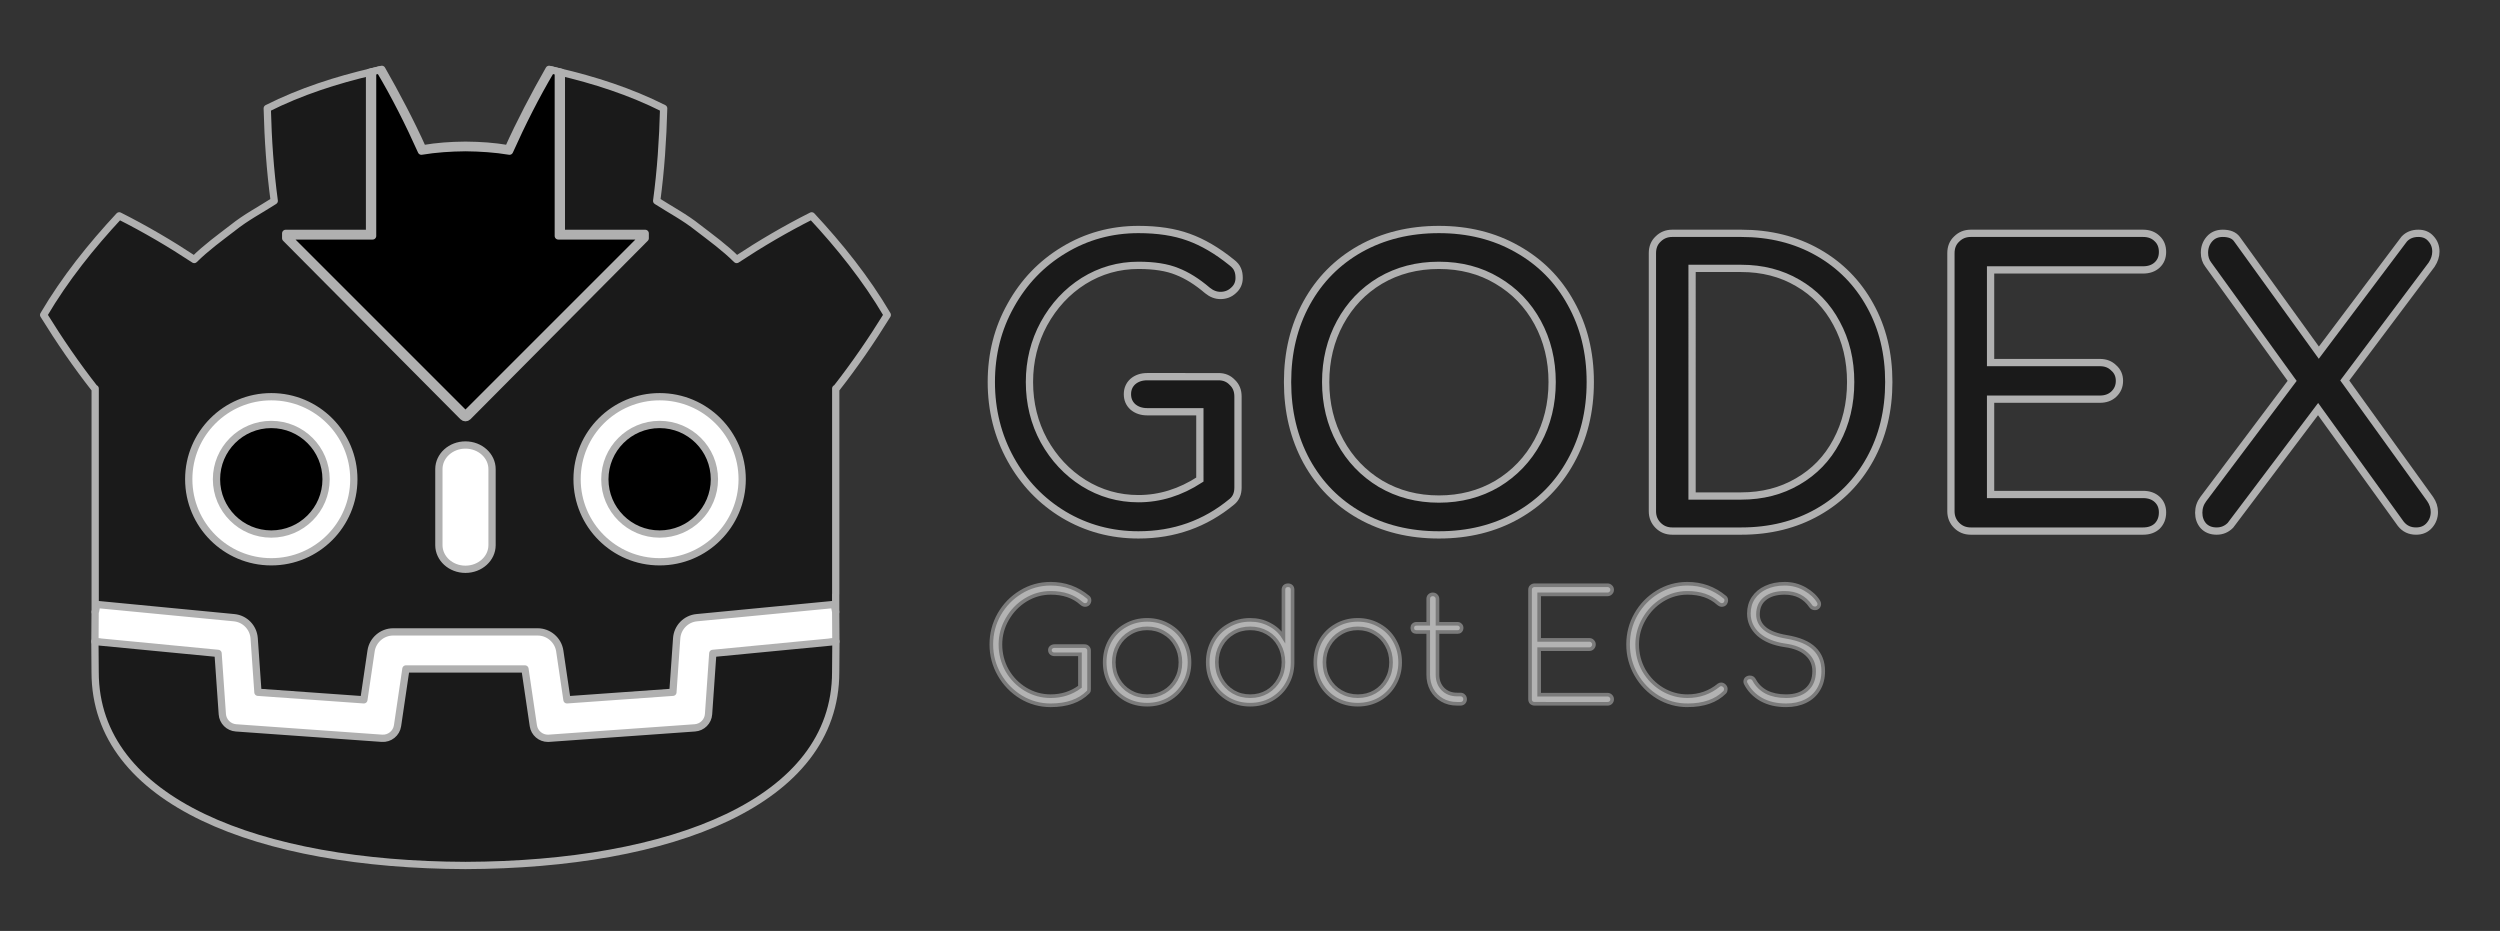
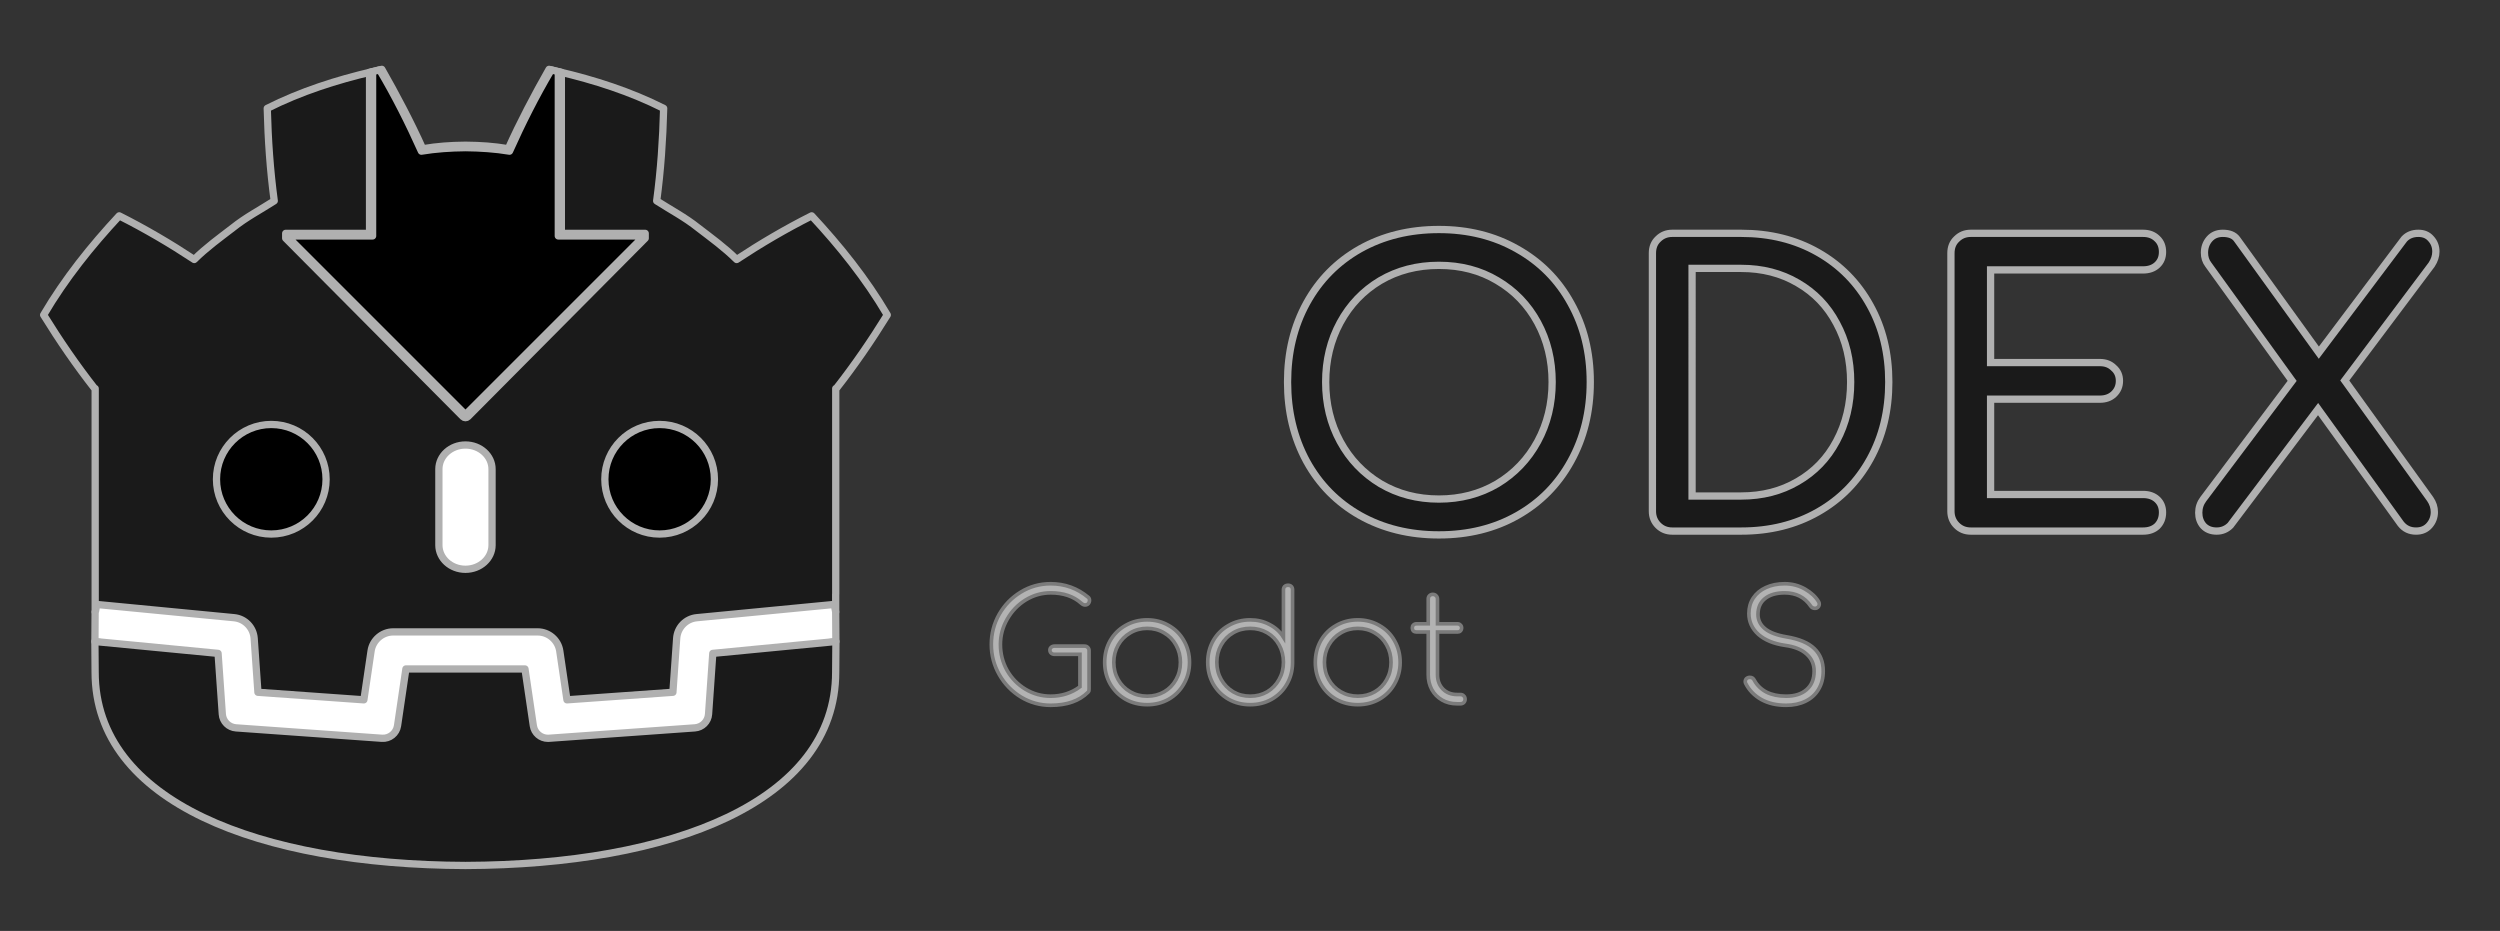
<svg xmlns="http://www.w3.org/2000/svg" xmlns:ns1="http://www.inkscape.org/namespaces/inkscape" xmlns:ns2="http://sodipodi.sourceforge.net/DTD/sodipodi-0.dtd" ns1:export-ydpi="24" ns1:export-xdpi="24" ns1:export-filename="/home/akien/Projects/godot/godot.git/icon.png" ns2:docname="logo.svg" ns1:version="1.1.1 (3bf5ae0d25, 2021-09-20)" version="1.1" id="svg3030" height="1024" width="2750">
  <rect width="100%" height="100%" fill="#333333" stroke="none" />
  <defs id="defs3032" />
  <ns2:namedview ns1:document-rotation="0" ns1:window-maximized="1" ns1:window-y="-8" ns1:window-x="1912" ns1:window-height="1417" ns1:window-width="2560" showgrid="false" ns1:current-layer="layer1" ns1:document-units="px" ns1:cy="460.32652" ns1:cx="1064.1957" ns1:zoom="0.70710678" ns1:pageshadow="2" ns1:pageopacity="0.0" borderopacity="1.0" bordercolor="#666666" pagecolor="#ffffff" id="base" ns1:pagecheckerboard="1" />
  <g transform="translate(0,-98.52)" id="layer1" ns1:groupmode="layer" ns1:label="Layer 1">
    <g id="g133" style="stroke:#b0b0b0;stroke-width:8;stroke-linecap:round;stroke-linejoin:round;stroke-miterlimit:4;stroke-dasharray:none;stroke-opacity:1">
      <path transform="translate(0,98.52)" d="m 409.871,78.783 c -39.741,9.283 -78.986,21.846 -115.898,40.426 0.899,34.716 3.144,67.98 7.693,101.768 -15.268,9.782 -31.315,18.178 -45.576,29.629 -14.49,11.147 -29.29,21.812 -42.41,34.85 -26.212,-17.337 -53.955,-33.63 -82.535,-48.012 C 100.337,270.599 71.531,306.383 48,346.428 c 17.704,28.639 36.185,55.484 56.141,80.959 h 0.559 v 197.783 25.121 22.861 c 0.45,0.004 0.898,0.021 1.344,0.062 l 150.67,14.527 c 7.892,0.762 14.077,7.114 14.627,15.023 l 4.646,66.51 131.43,9.377 9.055,-61.385 c 1.174,-7.959 8,-13.857 16.051,-13.857 h 158.961 c 8.046,0 14.873,5.899 16.047,13.857 l 9.055,61.385 131.434,-9.377 4.643,-66.51 c 0.554,-7.909 6.735,-14.258 14.627,-15.023 l 150.611,-14.527 c 0.445,-0.042 0.89,-0.058 1.34,-0.062 v -19.611 l 0.062,-0.019 v -226.135 h 0.559 C 939.819,401.912 958.288,375.066 976,346.428 952.477,306.383 923.655,270.599 892.848,237.443 c -28.572,14.382 -56.325,30.674 -82.537,48.012 -13.116,-13.037 -27.89,-23.702 -42.4,-34.85 -14.257,-11.451 -30.323,-19.847 -45.562,-29.629 4.537,-33.788 6.78,-67.051 7.684,-101.768 C 693.119,100.632 653.882,88.07 614.129,78.787 V 259.537 h 89.287 v 5.137 l -188.85,188.846 c -0.356,0.356 -0.764,0.623 -1.201,0.801 -0.437,0.178 -0.901,0.266 -1.365,0.266 -0.464,0 -0.928,-0.088 -1.365,-0.266 -0.437,-0.178 -0.846,-0.445 -1.201,-0.801 L 320.584,264.674 v -5.137 h 89.287 z" style="fill:#1a1a1a;fill-opacity:1;fill-rule:nonzero;stroke:#b0b0b0;stroke-width:8;stroke-linecap:round;stroke-linejoin:round;stroke-miterlimit:4;stroke-dasharray:none;stroke-opacity:1" id="path84-6" />
      <path id="path927-3" style="fill:#ffffff;fill-opacity:1;fill-rule:nonzero;stroke:#b0b0b0;stroke-width:8;stroke-linecap:round;stroke-linejoin:round;stroke-miterlimit:4;stroke-dasharray:none;stroke-opacity:1" d="m 420.006,76.287 -10.135,2.496 -3.375,0.797 0.004,177.129 h -92.232 v 5.34 L 509.35,458.375 c 0.367,0.37 0.789,0.649 1.24,0.834 0.451,0.185 0.931,0.275 1.41,0.275 0.479,0 0.959,-0.091 1.41,-0.275 0.451,-0.185 0.873,-0.464 1.24,-0.834 L 709.732,262.049 v -5.34 H 617.5 l 0.011,-177.119 -3.382,-0.803 -10.143,-2.5 c -15.353,26.889 -32.407,59.297 -44.865,87.305 -16.521,-2.778 -30.178,-3.637 -46.797,-3.836 v -0.027 c -0.116,0 -0.223,0.027 -0.322,0.027 -0.103,0 -0.211,-0.027 -0.314,-0.027 v 0.027 c -16.65,0.199 -30.197,1.094 -46.721,3.872 -12.45,-28.008 -29.591,-60.452 -44.96,-87.341 z" transform="translate(0,98.52)" ns2:nodetypes="cccccccsssccccccccccscccc" />
      <g style="stroke:#b0b0b0;stroke-width:1.922;stroke-linecap:round;stroke-linejoin:round;stroke-miterlimit:4;stroke-dasharray:none;stroke-opacity:1" transform="matrix(4.163,0,0,-4.163,919.241,771.672)" id="g78">
        <path ns1:connector-curvature="0" id="path80" style="fill:#ffffff;fill-opacity:1;fill-rule:nonzero;stroke:#b0b0b0;stroke-width:1.922;stroke-linecap:round;stroke-linejoin:round;stroke-miterlimit:4;stroke-dasharray:none;stroke-opacity:1" d="m 0,0 c 0,0 -0.325,1.994 -0.515,1.976 l -36.182,-3.491 c -2.879,-0.278 -5.115,-2.574 -5.317,-5.459 l -0.994,-14.247 -27.992,-1.997 -1.904,12.912 c -0.424,2.872 -2.932,5.037 -5.835,5.037 h -38.188 c -2.902,0 -5.41,-2.165 -5.834,-5.037 l -1.905,-12.912 -27.992,1.997 -0.994,14.247 c -0.202,2.886 -2.438,5.182 -5.317,5.46 l -36.2,3.49 c -0.187,0.018 -0.324,-1.978 -0.511,-1.978 l -0.049,-7.83 30.658,-4.944 1.004,-14.374 c 0.203,-2.91 2.551,-5.263 5.463,-5.472 l 38.551,-2.75 c 0.146,-0.01 0.29,-0.016 0.434,-0.016 2.897,0 5.401,2.166 5.825,5.038 l 1.959,13.286 h 28.005 l 1.959,-13.286 c 0.423,-2.871 2.93,-5.037 5.831,-5.037 0.142,0 0.284,0.005 0.423,0.015 l 38.556,2.75 c 2.911,0.209 5.26,2.562 5.463,5.472 l 1.003,14.374 30.645,4.966 z" />
      </g>
      <path id="path927" style="fill:#000000;fill-opacity:1;fill-rule:nonzero;stroke:#b0b0b0;stroke-width:8;stroke-linecap:round;stroke-linejoin:round;stroke-miterlimit:4;stroke-dasharray:none;stroke-opacity:1" d="m 417.615,76.875 c -2.591,0.576 -5.157,1.304 -7.744,1.908 V 259.537 h -89.287 v 5.137 l 188.85,188.846 c 0.356,0.356 0.764,0.623 1.201,0.801 0.437,0.178 0.901,0.266 1.365,0.266 0.464,0 0.928,-0.088 1.365,-0.266 0.437,-0.178 0.846,-0.445 1.201,-0.801 l 188.85,-188.846 v -5.137 H 614.129 V 78.787 c -2.593,-0.605 -5.163,-1.335 -7.76,-1.912 -16.933,28.46 -32.419,59.279 -45.906,89.408 -15.993,-2.672 -32.06,-3.662 -48.148,-3.854 v -0.025 c -0.112,0 -0.217,0.025 -0.312,0.025 -0.1,0 -0.205,-0.025 -0.305,-0.025 v 0.025 c -16.118,0.191 -32.171,1.181 -48.168,3.854 -13.479,-30.129 -28.956,-60.948 -45.914,-89.408 z" transform="translate(0,98.52)" ns2:nodetypes="ccccccssscccccccccscccc" />
      <g style="fill:#1a1a1a;fill-opacity:1;stroke:#b0b0b0;stroke-width:1.922;stroke-linecap:round;stroke-linejoin:round;stroke-miterlimit:4;stroke-dasharray:none;stroke-opacity:1" transform="matrix(4.163,0,0,-4.163,784.071,817.243)" id="g86-7">
        <path ns1:connector-curvature="0" id="path88-5" style="fill:#1a1a1a;fill-opacity:1;fill-rule:nonzero;stroke:#b0b0b0;stroke-width:1.922;stroke-linecap:round;stroke-linejoin:round;stroke-miterlimit:4;stroke-dasharray:none;stroke-opacity:1" d="m 0,0 -1.121,-16.063 c -0.135,-1.936 -1.675,-3.477 -3.611,-3.616 l -38.555,-2.751 c -0.094,-0.007 -0.188,-0.01 -0.281,-0.01 -1.916,0 -3.569,1.406 -3.852,3.33 l -2.211,14.994 H -81.09 l -2.211,-14.994 c -0.297,-2.018 -2.101,-3.469 -4.133,-3.32 l -38.555,2.751 c -1.936,0.139 -3.476,1.68 -3.611,3.616 L -130.721,0 -163.268,3.138 c 0.015,-3.498 0.06,-7.33 0.06,-8.093 0,-34.374 43.605,-50.896 97.781,-51.086 h 0.066 0.067 c 54.176,0.19 97.766,16.712 97.766,51.086 0,0.777 0.047,4.593 0.063,8.093 z" />
      </g>
      <g style="stroke:#b0b0b0;stroke-width:1.922;stroke-linecap:round;stroke-linejoin:round;stroke-miterlimit:4;stroke-dasharray:none;stroke-opacity:1" transform="matrix(4.163,0,0,-4.163,389.215,625.671)" id="g90-3">
-         <path ns1:connector-curvature="0" id="path92-5" style="fill:#ffffff;fill-opacity:1;fill-rule:nonzero;stroke:#b0b0b0;stroke-width:1.922;stroke-linecap:round;stroke-linejoin:round;stroke-miterlimit:4;stroke-dasharray:none;stroke-opacity:1" d="m 0,0 c 0,-12.052 -9.765,-21.815 -21.813,-21.815 -12.042,0 -21.81,9.763 -21.81,21.815 0,12.044 9.768,21.802 21.81,21.802 C -9.765,21.802 0,12.044 0,0" />
-       </g>
+         </g>
      <g style="fill:#000000;stroke:#b0b0b0;stroke-width:1.922;stroke-linecap:round;stroke-linejoin:round;stroke-miterlimit:4;stroke-dasharray:none;stroke-opacity:1" transform="matrix(4.163,0,0,-4.163,358.692,625.711)" id="g94-6">
        <path ns1:connector-curvature="0" id="path96-2" style="fill:#000000;fill-opacity:1;fill-rule:nonzero;stroke:#b0b0b0;stroke-width:1.922;stroke-linecap:round;stroke-linejoin:round;stroke-miterlimit:4;stroke-dasharray:none;stroke-opacity:1" d="m 0,0 c 0,-7.994 -6.479,-14.473 -14.479,-14.473 -7.996,0 -14.479,6.479 -14.479,14.473 0,7.994 6.483,14.479 14.479,14.479 C -6.479,14.479 0,7.994 0,0" />
      </g>
      <g style="stroke:#b0b0b0;stroke-width:1.922;stroke-linecap:round;stroke-linejoin:round;stroke-miterlimit:4;stroke-dasharray:none;stroke-opacity:1" transform="matrix(4.163,0,0,-4.163,511.993,724.74)" id="g98-9">
        <path ns1:connector-curvature="0" id="path100-1" style="fill:#ffffff;fill-opacity:1;fill-rule:nonzero;stroke:#b0b0b0;stroke-width:1.922;stroke-linecap:round;stroke-linejoin:round;stroke-miterlimit:4;stroke-dasharray:none;stroke-opacity:1" d="m 0,0 c -3.878,0 -7.021,2.858 -7.021,6.381 v 20.081 c 0,3.52 3.143,6.381 7.021,6.381 3.878,0 7.028,-2.861 7.028,-6.381 V 6.381 C 7.028,2.858 3.878,0 0,0" />
      </g>
      <g style="stroke:#b0b0b0;stroke-width:1.922;stroke-linecap:round;stroke-linejoin:round;stroke-miterlimit:4;stroke-dasharray:none;stroke-opacity:1" transform="matrix(4.163,0,0,-4.163,634.787,625.671)" id="g102-2">
-         <path ns1:connector-curvature="0" id="path104-7" style="fill:#ffffff;fill-opacity:1;fill-rule:nonzero;stroke:#b0b0b0;stroke-width:1.922;stroke-linecap:round;stroke-linejoin:round;stroke-miterlimit:4;stroke-dasharray:none;stroke-opacity:1" d="m 0,0 c 0,-12.052 9.765,-21.815 21.815,-21.815 12.041,0 21.808,9.763 21.808,21.815 0,12.044 -9.767,21.802 -21.808,21.802 C 9.765,21.802 0,12.044 0,0" />
-       </g>
+         </g>
      <g style="fill:#000000;stroke:#b0b0b0;stroke-width:1.922;stroke-linecap:round;stroke-linejoin:round;stroke-miterlimit:4;stroke-dasharray:none;stroke-opacity:1" transform="matrix(4.163,0,0,-4.163,665.326,625.711)" id="g106-0">
        <path ns1:connector-curvature="0" id="path108-9" style="fill:#000000;fill-opacity:1;fill-rule:nonzero;stroke:#b0b0b0;stroke-width:1.922;stroke-linecap:round;stroke-linejoin:round;stroke-miterlimit:4;stroke-dasharray:none;stroke-opacity:1" d="m 0,0 c 0,-7.994 6.477,-14.473 14.471,-14.473 8.002,0 14.479,6.479 14.479,14.473 0,7.994 -6.477,14.479 -14.479,14.479 C 6.477,14.479 0,7.994 0,0" />
      </g>
    </g>
    <g aria-label="GODEX" id="text90" style="font-style:normal;font-weight:normal;font-size:419.376px;line-height:1.25;font-family:sans-serif;fill:#1a1a1a;fill-opacity:1;stroke:#b0b0b0;stroke-width:8;stroke-miterlimit:4;stroke-dasharray:none;stroke-opacity:1">
-       <path d="m 1340.403,512.859 q 9.226,0 15.098,6.291 6.291,5.871 6.291,15.517 v 100.231 q 0,10.065 -6.71,15.517 -44.034,36.486 -102.747,36.486 -44.873,0 -82.198,-22.227 -36.905,-22.227 -58.293,-60.81 -21.388,-38.583 -21.388,-85.133 0,-46.131 21.388,-84.295 21.388,-38.583 58.293,-60.81 37.325,-22.646 82.198,-22.646 31.873,0 54.938,8.388 23.485,8.388 47.389,27.679 5.032,3.774 6.71,7.968 1.677,3.774 1.677,9.226 0,8.388 -6.291,13.839 -5.871,5.452 -14.259,5.452 -7.549,0 -14.259,-5.452 -17.194,-14.678 -33.55,-20.969 -16.356,-6.71 -42.357,-6.71 -32.711,0 -60.39,17.194 -27.259,17.194 -43.615,46.97 -15.936,29.356 -15.936,64.165 0,35.228 15.936,64.584 16.356,29.356 43.615,46.551 27.679,17.194 60.39,17.194 35.228,0 67.52,-20.969 V 551.441 H 1261.98 q -9.646,0 -15.936,-5.452 -5.871,-5.452 -5.871,-13.839 0,-8.388 5.871,-13.839 6.291,-5.452 15.936,-5.452 z" style="font-style:normal;font-variant:normal;font-weight:bold;font-stretch:normal;font-family:Comfortaa;-inkscape-font-specification:'Comfortaa Bold';fill:#1a1a1a;fill-opacity:1;stroke:#b0b0b0;stroke-width:8;stroke-miterlimit:4;stroke-dasharray:none;stroke-opacity:1" id="path106" />
      <path d="m 1582.802,686.9 q -48.648,0 -86.811,-21.388 -37.744,-21.388 -58.713,-59.551 -20.969,-38.583 -20.969,-87.23 0,-48.648 20.969,-86.811 20.969,-38.163 58.713,-59.551 38.163,-21.388 86.811,-21.388 48.228,0 85.972,21.388 38.163,21.388 59.132,59.551 21.388,38.163 21.388,86.811 0,48.648 -21.388,87.23 -20.969,38.163 -58.713,59.551 -37.744,21.388 -86.391,21.388 z m 0,-39.421 q 35.647,0 64.165,-16.775 28.518,-17.194 44.454,-46.551 15.936,-29.356 15.936,-65.423 0,-36.066 -15.936,-65.423 -15.936,-29.356 -44.454,-46.131 -28.098,-16.775 -64.165,-16.775 -36.066,0 -64.584,16.775 -28.098,16.775 -44.035,46.131 -15.936,29.356 -15.936,65.423 0,36.066 15.936,65.423 15.936,29.356 44.454,46.551 28.518,16.775 64.165,16.775 z" style="font-style:normal;font-variant:normal;font-weight:bold;font-stretch:normal;font-family:Comfortaa;-inkscape-font-specification:'Comfortaa Bold';fill:#1a1a1a;fill-opacity:1;stroke:#b0b0b0;stroke-width:8;stroke-miterlimit:4;stroke-dasharray:none;stroke-opacity:1" id="path108" />
      <path d="m 1839.46,682.706 q -9.226,0 -15.517,-6.291 -6.291,-6.291 -6.291,-15.517 V 376.981 q 0,-9.646 6.291,-15.517 6.291,-6.291 15.517,-6.291 h 75.907 q 47.389,0 84.295,20.969 36.905,20.969 57.455,58.293 20.549,36.905 20.549,84.295 0,47.389 -20.549,84.714 -20.549,37.324 -57.455,58.293 -36.905,20.969 -84.295,20.969 z m 75.907,-38.583 q 34.808,0 62.068,-15.936 27.679,-15.936 42.776,-44.454 15.517,-28.937 15.517,-65.003 0,-36.066 -15.517,-64.584 -15.098,-28.518 -42.776,-44.454 -27.259,-15.936 -62.068,-15.936 h -54.099 V 644.123 Z" style="font-style:normal;font-variant:normal;font-weight:bold;font-stretch:normal;font-family:Comfortaa;-inkscape-font-specification:'Comfortaa Bold';fill:#1a1a1a;fill-opacity:1;stroke:#b0b0b0;stroke-width:8;stroke-miterlimit:4;stroke-dasharray:none;stroke-opacity:1" id="path110" />
      <path d="m 2167.831,682.706 q -9.226,0 -15.517,-6.291 -6.291,-6.291 -6.291,-15.517 V 376.981 q 0,-9.646 6.291,-15.517 6.291,-6.291 15.517,-6.291 h 189.558 q 9.646,0 15.517,5.871 5.871,5.452 5.871,14.678 0,8.807 -5.871,14.259 -5.871,5.452 -15.517,5.452 H 2189.639 V 497.342 h 120.361 q 9.226,0 15.098,5.871 6.291,5.452 6.291,14.259 0,8.807 -6.291,14.678 -5.871,5.452 -15.098,5.452 h -120.361 v 104.844 h 167.75 q 9.646,0 15.517,5.452 5.871,5.452 5.871,14.259 0,9.226 -5.871,15.098 -5.871,5.452 -15.517,5.452 z" style="font-style:normal;font-variant:normal;font-weight:bold;font-stretch:normal;font-family:Comfortaa;-inkscape-font-specification:'Comfortaa Bold';fill:#1a1a1a;fill-opacity:1;stroke:#b0b0b0;stroke-width:8;stroke-miterlimit:4;stroke-dasharray:none;stroke-opacity:1" id="path112" />
      <path d="m 2673.178,647.478 q 4.613,6.71 4.613,14.259 0,8.388 -5.452,14.678 -5.452,6.291 -14.678,6.291 -10.484,0 -16.775,-7.968 l -91.005,-126.232 -96.457,127.91 q -6.291,6.291 -15.098,6.291 -9.226,0 -14.678,-5.871 -5.032,-5.871 -5.032,-14.259 0,-8.388 5.032,-15.098 l 97.715,-130.007 -92.263,-127.91 q -4.194,-5.452 -4.194,-13.001 0,-8.807 5.452,-15.098 5.452,-6.291 14.678,-6.291 10.904,0 15.517,6.291 l 90.166,124.974 93.94,-124.974 q 5.871,-6.291 15.517,-6.291 8.807,0 13.839,5.871 5.452,5.871 5.452,14.259 0,7.129 -4.613,14.259 l -95.618,127.49 z" style="font-style:normal;font-variant:normal;font-weight:bold;font-stretch:normal;font-family:Comfortaa;-inkscape-font-specification:'Comfortaa Bold';fill:#1a1a1a;fill-opacity:1;stroke:#b0b0b0;stroke-width:8;stroke-miterlimit:4;stroke-dasharray:none;stroke-opacity:1" id="path114" />
    </g>
    <g aria-label="Godot ECS" id="text90-3" style="font-style:normal;font-weight:normal;font-size:166.93px;line-height:1.25;font-family:sans-serif;fill:#000000;fill-opacity:1;stroke:#7b7b7b;stroke-width:4;stroke-miterlimit:4;stroke-dasharray:none;stroke-opacity:1">
      <path d="m 1192.95,809.244 q 2.17,0 3.506,1.335 1.502,1.335 1.502,3.506 v 42.4 q 0,1.169 -0.167,2.003 -0.167,0.668 -1.002,1.502 -14.356,14.356 -41.065,14.356 -17.528,0 -32.551,-9.014 -15.024,-9.181 -23.871,-24.539 -8.847,-15.524 -8.847,-33.386 0,-17.862 8.68,-33.219 8.847,-15.358 23.704,-24.372 15.024,-9.181 32.885,-9.181 23.37,0 41.232,14.857 1.502,1.169 1.502,3.339 0,2.003 -1.335,3.672 -1.335,1.502 -3.672,1.502 -1.836,0 -4.173,-2.003 -12.687,-11.351 -33.553,-11.351 -14.69,0 -27.544,7.846 -12.687,7.846 -20.198,21.033 -7.512,13.021 -7.512,27.877 0,15.358 7.345,28.545 7.512,13.021 20.199,20.699 12.854,7.679 27.71,7.679 18.195,0 32.217,-10.35 V 818.259 h -28.044 q -2.17,0 -3.672,-1.335 -1.335,-1.335 -1.335,-3.339 0,-1.836 1.335,-3.005 1.502,-1.335 3.672,-1.335 z" style="font-style:normal;font-variant:normal;font-weight:300;font-stretch:normal;font-size:166.93px;font-family:Comfortaa;-inkscape-font-specification:'Comfortaa Light';fill:#b3b3b3;stroke:#7b7b7b;stroke-width:4;stroke-miterlimit:4;stroke-dasharray:none;stroke-opacity:1" id="path117" />
      <path d="m 1261.892,873.679 q -13.188,0 -23.871,-6.009 -10.684,-6.176 -16.86,-16.86 -6.01,-10.684 -6.01,-23.704 0,-13.187 6.01,-23.871 6.176,-10.684 16.86,-16.693 10.684,-6.176 23.871,-6.176 13.021,0 23.704,6.176 10.684,6.009 16.693,16.693 6.176,10.684 6.176,23.871 0,13.021 -6.176,23.704 -6.01,10.684 -16.693,16.86 -10.684,6.009 -23.704,6.009 z m 0,-9.348 q 10.35,0 18.696,-4.841 8.347,-4.841 13.021,-13.354 4.841,-8.513 4.841,-19.03 0,-10.517 -4.841,-19.03 -4.674,-8.513 -13.021,-13.354 -8.347,-5.008 -18.696,-5.008 -10.35,0 -18.696,5.008 -8.347,4.841 -13.188,13.354 -4.841,8.513 -4.841,19.03 0,10.517 4.841,19.03 4.841,8.513 13.188,13.354 8.347,4.841 18.696,4.841 z" style="font-style:normal;font-variant:normal;font-weight:300;font-stretch:normal;font-size:166.93px;font-family:Comfortaa;-inkscape-font-specification:'Comfortaa Light';fill:#b3b3b3;stroke:#7b7b7b;stroke-width:4;stroke-miterlimit:4;stroke-dasharray:none;stroke-opacity:1" id="path119" />
      <path d="m 1416.803,742.305 q 2.337,0 3.672,1.335 1.335,1.335 1.335,3.672 v 80.293 0.334 q -0.167,12.854 -6.343,23.37 -6.176,10.517 -16.86,16.526 -10.517,5.843 -23.37,5.843 -13.188,0 -23.871,-6.009 -10.684,-6.176 -16.86,-16.86 -6.009,-10.684 -6.009,-23.871 0,-13.021 6.009,-23.704 6.176,-10.684 16.86,-16.693 10.684,-6.176 23.871,-6.176 11.852,0 21.367,5.175 9.682,5.008 15.191,13.855 v -52.082 q 0,-2.337 1.335,-3.672 1.502,-1.335 3.672,-1.335 z m -41.566,122.026 q 10.35,0 18.696,-4.841 8.347,-5.008 13.021,-13.521 4.841,-8.513 4.841,-19.03 0,-10.517 -4.841,-19.03 -4.674,-8.513 -13.021,-13.354 -8.347,-4.841 -18.696,-4.841 -10.35,0 -18.696,4.841 -8.347,4.841 -13.188,13.354 -4.841,8.513 -4.841,19.03 0,10.517 4.841,19.03 4.841,8.513 13.188,13.521 8.347,4.841 18.696,4.841 z" style="font-style:normal;font-variant:normal;font-weight:300;font-stretch:normal;font-size:166.93px;font-family:Comfortaa;-inkscape-font-specification:'Comfortaa Light';fill:#b3b3b3;stroke:#7b7b7b;stroke-width:4;stroke-miterlimit:4;stroke-dasharray:none;stroke-opacity:1" id="path121" />
      <path d="m 1493.591,873.679 q -13.188,0 -23.871,-6.009 -10.684,-6.176 -16.86,-16.86 -6.009,-10.684 -6.009,-23.704 0,-13.187 6.009,-23.871 6.176,-10.684 16.86,-16.693 10.684,-6.176 23.871,-6.176 13.021,0 23.704,6.176 10.684,6.009 16.693,16.693 6.176,10.684 6.176,23.871 0,13.021 -6.176,23.704 -6.01,10.684 -16.693,16.86 -10.684,6.009 -23.704,6.009 z m 0,-9.348 q 10.35,0 18.696,-4.841 8.347,-4.841 13.021,-13.354 4.841,-8.513 4.841,-19.03 0,-10.517 -4.841,-19.03 -4.674,-8.513 -13.021,-13.354 -8.347,-5.008 -18.696,-5.008 -10.35,0 -18.696,5.008 -8.347,4.841 -13.188,13.354 -4.841,8.513 -4.841,19.03 0,10.517 4.841,19.03 4.841,8.513 13.188,13.354 8.347,4.841 18.696,4.841 z" style="font-style:normal;font-variant:normal;font-weight:300;font-stretch:normal;font-size:166.93px;font-family:Comfortaa;-inkscape-font-specification:'Comfortaa Light';fill:#b3b3b3;stroke:#7b7b7b;stroke-width:4;stroke-miterlimit:4;stroke-dasharray:none;stroke-opacity:1" id="path123" />
      <path d="m 1606.435,862.495 q 2.337,0 3.672,1.502 1.502,1.335 1.502,3.672 0,2.17 -1.502,3.672 -1.335,1.335 -3.672,1.335 h -3.839 q -9.181,0 -16.359,-4.173 -7.178,-4.173 -11.184,-11.351 -4.006,-7.345 -4.006,-16.526 v -46.907 h -13.021 q -2.003,0 -3.339,-1.169 -1.169,-1.335 -1.169,-3.339 0,-2.003 1.169,-3.172 1.335,-1.335 3.339,-1.335 h 13.021 v -27.21 q 0,-2.337 1.335,-3.672 1.502,-1.502 3.672,-1.502 2.337,0 3.672,1.502 1.502,1.335 1.502,3.672 v 27.21 h 22.035 q 2.003,0 3.172,1.335 1.335,1.169 1.335,3.172 0,2.003 -1.335,3.339 -1.169,1.169 -3.172,1.169 h -22.035 v 46.907 q 0,9.682 6.01,15.858 6.01,6.009 15.524,6.009 z" style="font-style:normal;font-variant:normal;font-weight:300;font-stretch:normal;font-size:166.93px;font-family:Comfortaa;-inkscape-font-specification:'Comfortaa Light';fill:#b3b3b3;stroke:#7b7b7b;stroke-width:4;stroke-miterlimit:4;stroke-dasharray:none;stroke-opacity:1" id="path125" />
-       <path d="m 1688.064,872.678 q -2.17,0 -3.672,-1.335 -1.335,-1.502 -1.335,-3.672 V 747.313 q 0,-2.17 1.335,-3.506 1.502,-1.502 3.672,-1.502 h 80.293 q 2.003,0 3.506,1.502 1.502,1.335 1.502,3.506 0,2.003 -1.502,3.506 -1.502,1.502 -3.506,1.502 h -75.285 v 50.079 h 55.254 q 2.17,0 3.506,1.502 1.502,1.335 1.502,3.506 0,2.17 -1.502,3.672 -1.335,1.502 -3.506,1.502 h -55.254 v 50.079 h 75.285 q 2.003,0 3.506,1.502 1.502,1.502 1.502,3.506 0,2.17 -1.502,3.672 -1.502,1.335 -3.506,1.335 z" style="font-style:normal;font-variant:normal;font-weight:300;font-stretch:normal;font-size:166.93px;font-family:Comfortaa;-inkscape-font-specification:'Comfortaa Light';fill:#b3b3b3;stroke:#7b7b7b;stroke-width:4;stroke-miterlimit:4;stroke-dasharray:none;stroke-opacity:1" id="path127" />
-       <path d="m 1856.162,874.347 q -17.528,0 -32.551,-9.014 -15.024,-9.181 -23.871,-24.539 -8.847,-15.524 -8.847,-33.386 0,-17.862 8.68,-33.219 8.847,-15.358 23.704,-24.372 15.024,-9.181 32.885,-9.181 23.37,0 41.232,14.857 1.502,1.169 1.502,3.339 0,2.003 -1.335,3.672 -1.335,1.502 -3.672,1.502 -1.836,0 -4.173,-2.003 -12.687,-11.351 -33.553,-11.351 -14.69,0 -27.544,7.846 -12.687,7.846 -20.198,21.033 -7.512,13.021 -7.512,27.877 0,15.358 7.345,28.545 7.512,13.021 20.198,20.699 12.854,7.679 27.71,7.679 19.698,0 34.554,-12.186 1.169,-0.835 2.504,-0.835 2.003,0 3.506,1.502 1.669,1.502 1.669,3.672 0,2.17 -1.169,3.506 -14.356,14.356 -41.065,14.356 z" style="font-style:normal;font-variant:normal;font-weight:300;font-stretch:normal;font-size:166.93px;font-family:Comfortaa;-inkscape-font-specification:'Comfortaa Light';fill:#b3b3b3;stroke:#7b7b7b;stroke-width:4;stroke-miterlimit:4;stroke-dasharray:none;stroke-opacity:1" id="path129" />
      <path d="m 1964.666,874.347 q -15.691,0 -27.21,-6.343 -11.518,-6.51 -17.194,-17.695 -0.501,-1.002 -0.501,-2.003 0,-2.003 1.335,-3.339 1.502,-1.335 3.839,-1.335 3.339,0 4.841,3.172 4.507,8.347 13.354,13.021 9.014,4.507 21.534,4.507 14.356,0 22.536,-7.178 8.347,-7.178 8.347,-20.365 0,-11.351 -8.18,-18.696 -8.013,-7.512 -23.871,-9.682 -18.529,-2.671 -29.213,-12.019 -10.517,-9.515 -10.517,-23.036 0,-9.682 4.841,-17.027 5.008,-7.512 13.855,-11.518 9.014,-4.173 20.699,-4.173 12.186,0 22.369,5.843 10.183,5.843 15.024,14.022 0.668,1.169 0.668,2.671 0,1.335 -0.835,2.504 -0.668,1.002 -2.003,1.669 -0.668,0.334 -2.003,0.334 -3.005,0 -4.674,-2.504 -9.849,-14.523 -28.545,-14.523 -13.855,0 -21.701,6.343 -7.679,6.176 -7.679,17.361 0,9.348 7.679,15.691 7.679,6.343 23.704,9.014 21.033,3.506 30.715,13.021 9.682,9.348 9.682,24.706 0,11.518 -5.175,20.032 -5.008,8.513 -14.356,13.021 -9.181,4.507 -21.367,4.507 z" style="font-style:normal;font-variant:normal;font-weight:300;font-stretch:normal;font-size:166.93px;font-family:Comfortaa;-inkscape-font-specification:'Comfortaa Light';fill:#b3b3b3;stroke:#7b7b7b;stroke-width:4;stroke-miterlimit:4;stroke-dasharray:none;stroke-opacity:1" id="path131" />
    </g>
  </g>
</svg>